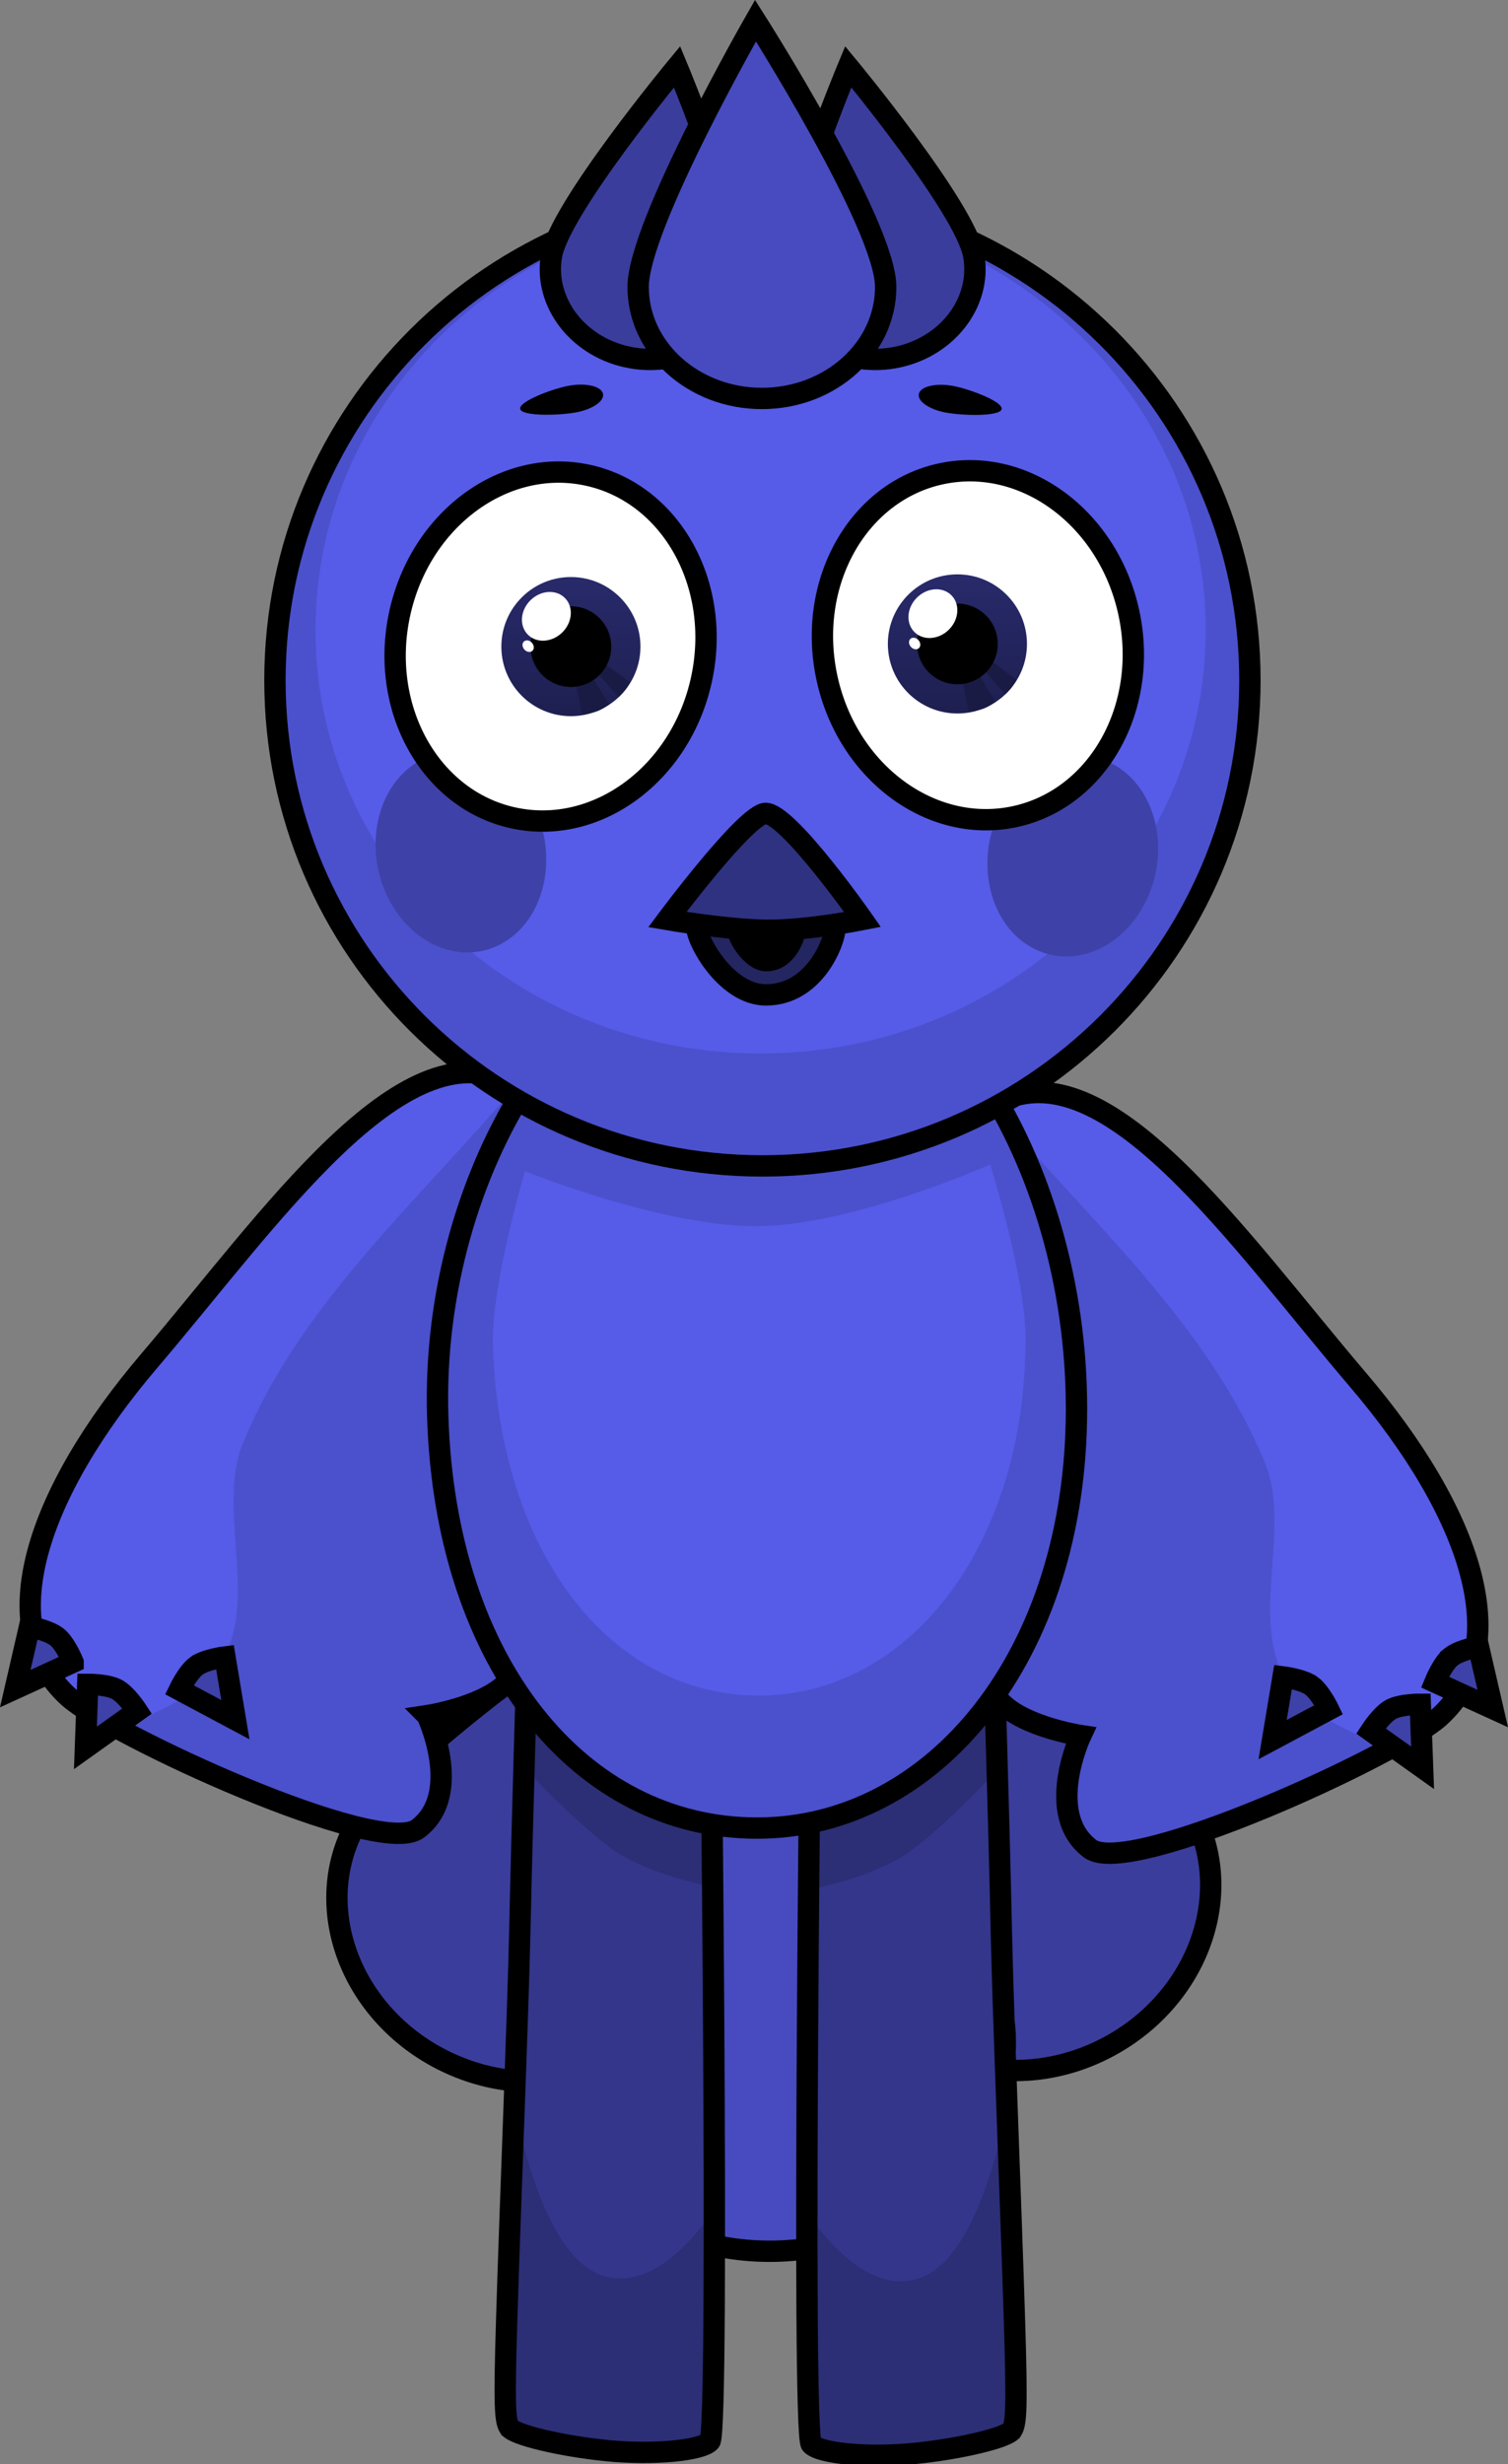
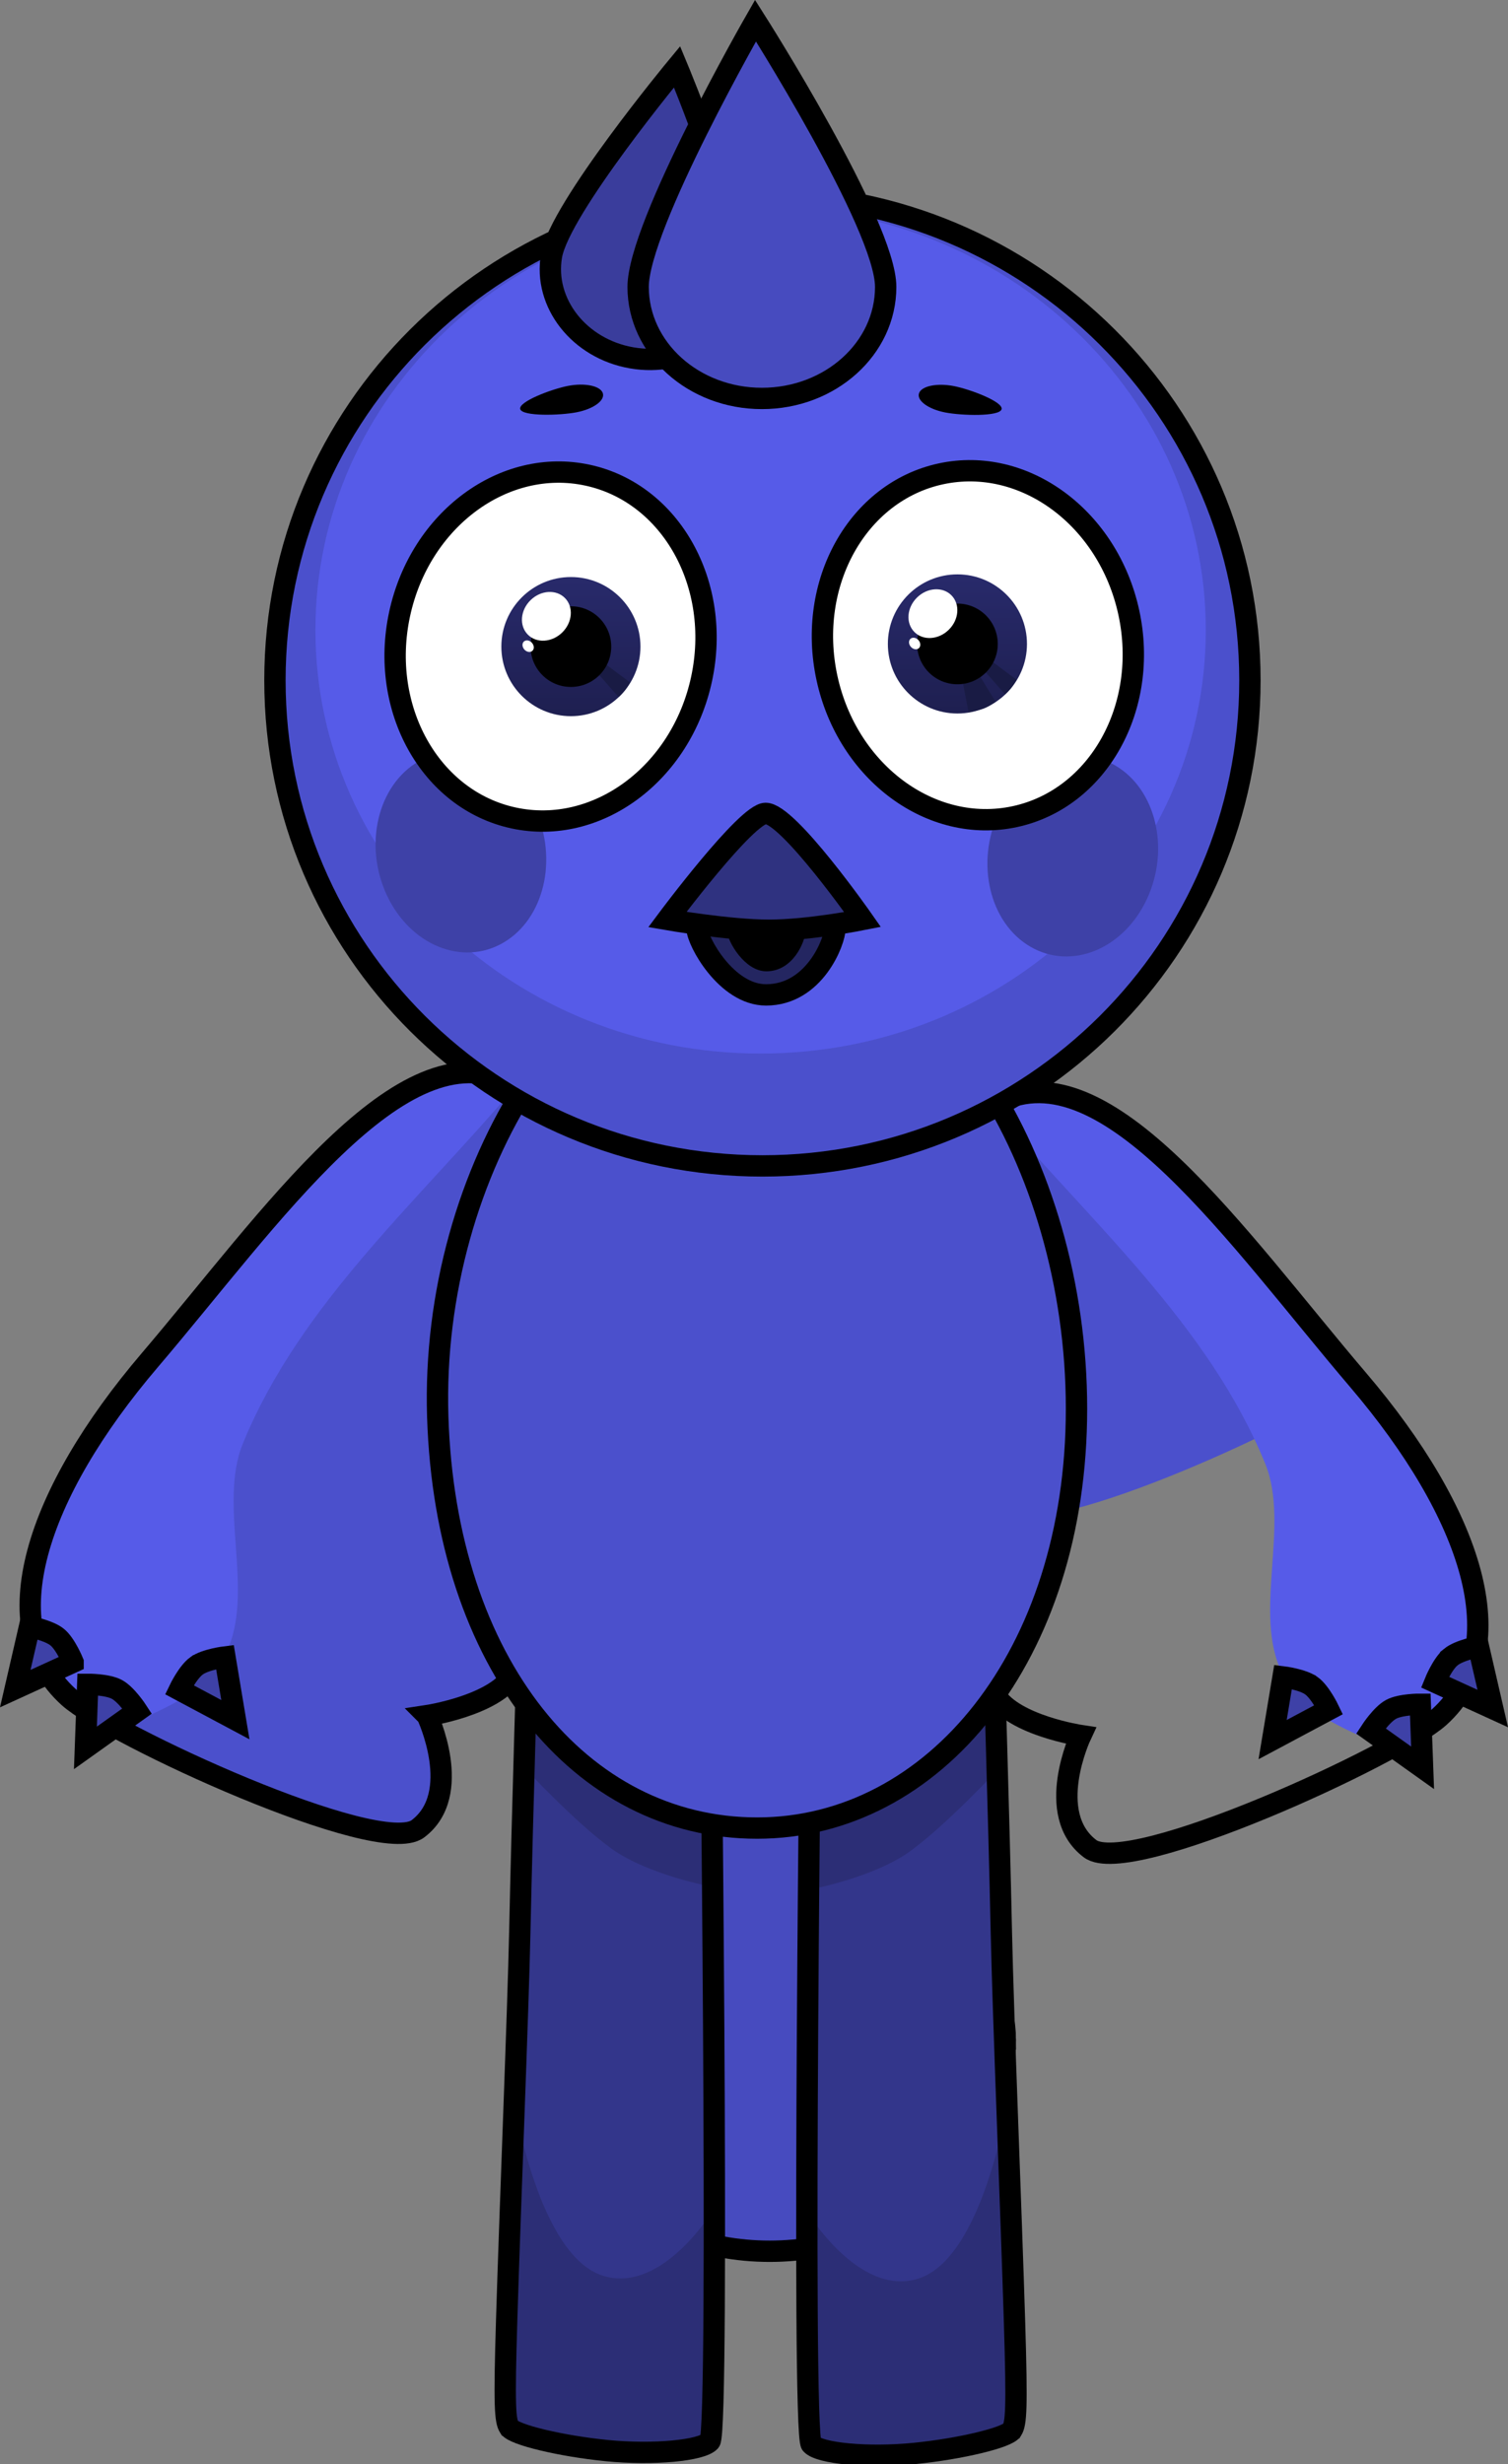
<svg xmlns="http://www.w3.org/2000/svg" version="1.1" width="176.654" height="288.596" viewBox="0,0,176.654,288.596">
  <rect x="0" y="0" width="176.654" height="288.596" fill="#808080" stroke="none" />
  <defs>
    <linearGradient x1="217.781" y1="114.54" x2="217.781" y2="130.834" gradientUnits="userSpaceOnUse" id="color-1">
      <stop offset="0" stop-color="#282a6b" />
      <stop offset="1" stop-color="#1e1f50" />
    </linearGradient>
    <linearGradient x1="263.059" y1="114.227" x2="263.059" y2="130.521" gradientUnits="userSpaceOnUse" id="color-2">
      <stop offset="0" stop-color="#282a6b" />
      <stop offset="1" stop-color="#1e1f50" />
    </linearGradient>
  </defs>
  <g transform="translate(-150.903,-46.957)">
    <g data-paper-data="{&quot;isPaintingLayer&quot;:true}" fill-rule="nonzero" stroke-linejoin="miter" stroke-miterlimit="10" stroke-dasharray="" stroke-dashoffset="0" style="mix-blend-mode: normal">
      <g stroke="#000000" stroke-width="2.5" stroke-linecap="butt">
-         <path d="M230.693,280.621c-4.833,9.557 -17.35,12.956 -27.959,7.592c-10.608,-5.364 -15.291,-17.46 -10.458,-27.018c4.833,-9.557 39.105,-32.103 39.105,-32.103c0,0 4.144,41.972 -0.689,51.529z" fill="#3a3d9c" />
-         <path d="M249.825,228.706c0,0 35.314,20.876 40.6,30.191c5.285,9.314 1.189,21.621 -9.15,27.488c-10.339,5.867 -23.005,3.072 -28.291,-6.243c-5.285,-9.314 -3.159,-51.436 -3.159,-51.436z" data-paper-data="{&quot;index&quot;:null}" fill="#3a3d9c" />
        <path d="M268.67,285.752c0,13.736 -12.36,24.872 -27.607,24.872c-15.247,0 -27.607,-11.135 -27.607,-24.872c0,-13.736 26.179,-59.378 26.179,-59.378c0,0 29.035,45.642 29.035,59.378z" fill="#474bbf" />
      </g>
      <g data-paper-data="{&quot;index&quot;:null}" stroke="#000000" stroke-linecap="butt">
        <path d="M269.447,331.577c-0.543,0.864 -6.024,2.191 -11.421,2.727c-5.48,0.544 -11.125,-0.011 -12.084,-1.085c-1.174,-1.316 0,-96.437 0,-96.437h21.266c0,0 0.712,22.972 1.001,36.573c0.205,9.629 1.148,32.695 1.542,45.627c0.307,10.115 0.191,11.807 -0.304,12.595z" fill="#33368b" stroke-width="0" />
        <path d="M267.209,236.781c0,0 0.179,5.759 0.393,13.218c0.04,1.377 0.122,4.279 0.122,4.279c0,0 -5.983,6.445 -10.246,9.522c-4.263,3.076 -11.742,4.466 -11.742,4.466l0.207,-31.485h21.266z" fill="#2c2e76" stroke-width="0" />
        <path d="M269.447,331.577c-0.543,0.864 -6.024,2.191 -11.421,2.727c-5.48,0.544 -11.125,-0.011 -12.084,-1.085c-0.342,-0.384 -0.515,-27.289 -0.515,-27.289c0,0 6.004,10.097 13.047,7.896c7.645,-2.389 10.469,-20.718 10.469,-20.718c0,0 0.669,21.303 0.808,25.875c0.307,10.115 0.191,11.807 -0.304,12.595z" fill="#2c2e76" stroke-width="0" />
        <path d="M269.447,331.577c-0.543,0.864 -6.024,2.191 -11.421,2.727c-5.48,0.544 -11.125,-0.011 -12.084,-1.085c-1.174,-1.316 0,-96.437 0,-96.437h21.266c0,0 0.712,22.972 1.001,36.573c0.205,9.629 1.148,32.695 1.542,45.627c0.307,10.115 0.191,11.807 -0.304,12.595z" fill="none" stroke-width="2.5" />
      </g>
      <g data-paper-data="{&quot;index&quot;:null}" stroke="#000000" stroke-linecap="butt">
        <g>
-           <path d="M267.529,245.55c-2.227,-3.501 0.246,-10.629 0.246,-10.629c0,0 -4.668,-1.631 -5.509,-4.62c-0.841,-2.989 1.942,-8.054 1.942,-8.054c0,0 -5.285,-1.907 -6.248,-6.956c-1.395,-7.314 2.76,-35.526 9.815,-39.196c12.725,-6.62 28.113,15.933 42.234,32.494c13.318,15.619 18.53,31.306 9.495,39.47c-4.852,4.384 -36.314,18.885 -40.905,15.416c-5.401,-4.081 -1.088,-13.251 -1.088,-13.251c0,0 -7.754,-1.174 -9.982,-4.674z" fill="#4b50cc" stroke-width="0" />
+           <path d="M267.529,245.55c-2.227,-3.501 0.246,-10.629 0.246,-10.629c0,0 -4.668,-1.631 -5.509,-4.62c-0.841,-2.989 1.942,-8.054 1.942,-8.054c0,0 -5.285,-1.907 -6.248,-6.956c-1.395,-7.314 2.76,-35.526 9.815,-39.196c12.725,-6.62 28.113,15.933 42.234,32.494c-4.852,4.384 -36.314,18.885 -40.905,15.416c-5.401,-4.081 -1.088,-13.251 -1.088,-13.251c0,0 -7.754,-1.174 -9.982,-4.674z" fill="#4b50cc" stroke-width="0" />
          <path d="M312.991,251.652c-3.582,-2.058 -9.252,-3.438 -11.903,-8.776c-3.46,-6.965 0.98,-17.272 -1.976,-24.506c-6.654,-16.288 -20.439,-28.275 -31.976,-41.872c0.21,-0.157 0.423,-0.292 0.639,-0.404c12.725,-6.62 28.113,15.933 42.234,32.494c13.318,15.619 18.53,31.306 9.495,39.47c-1.321,1.193 -2.328,1.468 -6.513,3.594z" fill="#565be8" stroke-width="0" />
          <path d="M267.529,245.55c-2.227,-3.501 0.246,-10.629 0.246,-10.629c0,0 -4.668,-1.631 -5.509,-4.62c-0.841,-2.989 1.942,-8.054 1.942,-8.054c0,0 -5.285,-1.907 -6.248,-6.956c-1.395,-7.314 2.76,-35.526 9.815,-39.196c12.725,-6.62 28.113,15.933 42.234,32.494c13.318,15.619 18.53,31.306 9.495,39.47c-4.852,4.384 -36.314,18.885 -40.905,15.416c-5.401,-4.081 -1.088,-13.251 -1.088,-13.251c0,0 -7.754,-1.174 -9.982,-4.674z" fill="none" stroke-width="2.5" />
        </g>
        <path d="M311.487,249.68c0,0 1.243,-1.915 2.377,-2.526c1.134,-0.611 3.417,-0.595 3.417,-0.595l0.271,7.442l-6.065,-4.321z" fill="#3e41a7" stroke-width="2.5" />
        <path d="M320.854,241.034c0.998,-0.814 3.243,-1.23 3.243,-1.23l1.673,7.256l-6.772,-3.097c0,0 0.858,-2.115 1.856,-2.929z" fill="#3e41a7" stroke-width="2.5" />
        <path d="M304.52,244.382c1.046,0.751 2.033,2.81 2.033,2.81l-6.569,3.507l1.223,-7.345c0,0 2.266,0.277 3.312,1.028z" data-paper-data="{&quot;index&quot;:null}" fill="#3e41a7" stroke-width="2.5" />
      </g>
      <g stroke="#000000" stroke-linecap="butt">
        <g>
          <path d="M200.951,247.891c0,0 4.313,9.17 -1.088,13.251c-4.591,3.469 -36.053,-11.032 -40.905,-15.416c-9.035,-8.164 -3.823,-23.852 9.495,-39.47c14.121,-16.561 29.509,-39.114 42.234,-32.494c7.055,3.67 11.21,31.882 9.815,39.196c-0.963,5.05 -6.248,6.956 -6.248,6.956c0,0 2.783,5.065 1.942,8.054c-0.841,2.989 -5.509,4.62 -5.509,4.62c0,0 2.473,7.128 0.246,10.629c-2.227,3.501 -9.982,4.674 -9.982,4.674z" fill="#4b50cc" stroke-width="0" />
          <path d="M158.958,245.725c-9.035,-8.164 -3.823,-23.852 9.495,-39.47c14.121,-16.561 29.509,-39.114 42.234,-32.494c0.216,0.112 0.429,0.247 0.639,0.404c-11.537,13.597 -25.321,25.584 -31.976,41.872c-2.956,7.234 1.484,17.541 -1.976,24.506c-2.652,5.338 -8.321,6.717 -11.903,8.776c-4.185,-2.126 -5.192,-2.401 -6.513,-3.594z" fill="#565be8" stroke-width="0" />
          <path d="M200.951,247.891c0,0 4.313,9.17 -1.088,13.251c-4.591,3.469 -36.053,-11.032 -40.905,-15.416c-9.035,-8.164 -3.823,-23.852 9.495,-39.47c14.121,-16.561 29.509,-39.114 42.234,-32.494c7.055,3.67 11.21,31.882 9.815,39.196c-0.963,5.05 -6.248,6.956 -6.248,6.956c0,0 2.783,5.065 1.942,8.054c-0.841,2.989 -5.509,4.62 -5.509,4.62c0,0 2.473,7.128 0.246,10.629c-2.227,3.501 -9.982,4.674 -9.982,4.674z" fill="none" stroke-width="2.5" />
        </g>
        <path d="M166.974,247.346l-6.065,4.321l0.271,-7.442c0,0 2.283,-0.016 3.417,0.595c1.134,0.611 2.377,2.526 2.377,2.526z" fill="#3e41a7" stroke-width="2.5" />
        <path d="M159.463,241.63l-6.772,3.097l1.673,-7.256c0,0 2.245,0.416 3.243,1.23c0.998,0.814 1.856,2.929 1.856,2.929z" fill="#3e41a7" stroke-width="2.5" />
        <path d="M173.941,242.048c1.046,-0.751 3.312,-1.028 3.312,-1.028l1.223,7.345l-6.569,-3.507c0,0 0.987,-2.059 2.033,-2.81z" data-paper-data="{&quot;index&quot;:null}" fill="#3e41a7" stroke-width="2.5" />
      </g>
      <g stroke="#000000" stroke-linecap="butt">
        <path d="M210.561,331.243c-0.495,-0.789 -0.612,-2.481 -0.304,-12.595c0.393,-12.931 1.337,-35.998 1.542,-45.627c0.289,-13.602 1.001,-36.573 1.001,-36.573h21.266c0,0 1.174,95.12 0,96.437c-0.958,1.074 -6.603,1.629 -12.084,1.085c-5.397,-0.536 -10.878,-1.863 -11.421,-2.727z" fill="#33368b" stroke-width="0" />
        <path d="M212.8,236.448h21.266l0.207,31.485c0,0 -7.479,-1.39 -11.742,-4.466c-4.263,-3.076 -10.246,-9.522 -10.246,-9.522c0,0 0.082,-2.902 0.122,-4.279c0.215,-7.459 0.393,-13.218 0.393,-13.218z" fill="#2c2e76" stroke-width="0" />
        <path d="M210.561,331.243c-0.495,-0.789 -0.612,-2.481 -0.304,-12.595c0.139,-4.572 0.808,-25.875 0.808,-25.875c0,0 2.825,18.329 10.469,20.718c7.044,2.201 13.047,-7.896 13.047,-7.896c0,0 -0.173,26.905 -0.515,27.289c-0.958,1.074 -6.603,1.629 -12.084,1.085c-5.397,-0.536 -10.878,-1.863 -11.421,-2.727z" fill="#2c2e76" stroke-width="0" />
        <path d="M210.561,331.243c-0.495,-0.789 -0.612,-2.481 -0.304,-12.595c0.393,-12.931 1.337,-35.998 1.542,-45.627c0.289,-13.602 1.001,-36.573 1.001,-36.573h21.266c0,0 1.174,95.12 0,96.437c-0.958,1.074 -6.603,1.629 -12.084,1.085c-5.397,-0.536 -10.878,-1.863 -11.421,-2.727z" fill="none" stroke-width="2.5" />
      </g>
      <g stroke="#000000" stroke-linecap="butt">
        <path d="M277.01,211.944c0,28.943 -16.751,49.117 -37.414,49.117c-20.663,0 -36.497,-19.233 -37.414,-48.176c-0.917,-28.928 16.751,-56.637 37.414,-56.637c20.663,0 37.414,26.753 37.414,55.697z" fill="#4b50cc" stroke-width="0" />
-         <path d="M271.05,203.702c0,24.66 -13.971,41.848 -31.206,41.848c-17.235,0 -30.441,-16.387 -31.206,-41.047c-0.219,-7.054 3.765,-20.378 3.765,-20.378c0,0 16.282,6.591 27.441,6.434c11.159,-0.157 27.06,-7.225 27.06,-7.225c0,0 4.147,13.257 4.147,20.369z" fill="#565be8" stroke-width="0" />
        <path d="M277.01,211.944c0,28.943 -16.751,49.117 -37.414,49.117c-20.663,0 -36.497,-19.233 -37.414,-48.176c-0.917,-28.928 16.751,-56.637 37.414,-56.637c20.663,0 37.414,26.753 37.414,55.697z" fill="none" stroke-width="2.5" />
      </g>
      <g stroke-linecap="butt">
        <g stroke="#000000">
          <path d="M297.324,126.636c0,31.409 -25.568,56.872 -57.107,56.872c-31.539,0 -57.107,-25.462 -57.107,-56.872c0,-31.409 25.568,-56.872 57.107,-56.872c31.539,0 57.107,25.462 57.107,56.872z" fill="#4b50cc" stroke-width="0" />
          <path d="M292.154,120.761c0,27.386 -23.349,49.587 -52.151,49.587c-28.802,0 -52.151,-22.201 -52.151,-49.587c0,-27.386 23.349,-49.587 52.151,-49.587c28.802,0 52.151,22.201 52.151,49.587z" fill="#565be8" stroke-width="0" />
          <path d="M297.324,126.636c0,31.409 -25.568,56.872 -57.107,56.872c-31.539,0 -57.107,-25.462 -57.107,-56.872c0,-31.409 25.568,-56.872 57.107,-56.872c31.539,0 57.107,25.462 57.107,56.872z" fill="none" stroke-width="2.5" />
        </g>
        <path d="M213.578,141.711c2.737,5.866 1.069,12.877 -3.725,15.661c-4.795,2.783 -10.901,0.284 -13.638,-5.581c-2.737,-5.866 -1.069,-12.877 3.725,-15.661c4.795,-2.783 10.901,-0.284 13.638,5.581z" fill="#3e41a7" stroke="none" stroke-width="0" />
        <path d="M281.529,136.599c4.795,2.783 6.463,9.795 3.725,15.661c-2.737,5.866 -8.844,8.365 -13.638,5.581c-4.795,-2.783 -6.463,-9.795 -3.725,-15.661c2.737,-5.866 8.844,-8.365 13.638,-5.581z" data-paper-data="{&quot;index&quot;:null}" fill="#3e41a7" stroke="none" stroke-width="0" />
      </g>
      <path d="M233.083,126.502c-2.394,11.086 -12.252,18.363 -22.018,16.254c-9.766,-2.109 -15.742,-12.806 -13.348,-23.892c2.394,-11.086 12.252,-18.363 22.018,-16.254c9.766,2.109 15.742,12.806 13.348,23.892z" fill="#ffffff" stroke="#000000" stroke-width="2.5" stroke-linecap="butt" />
      <g stroke="none" stroke-linecap="butt">
        <g>
          <path d="M209.634,122.687c0,-4.499 3.647,-8.147 8.147,-8.147c4.499,0 8.147,3.648 8.147,8.147c0,4.499 -3.648,8.147 -8.147,8.147c-4.499,0 -8.147,-3.647 -8.147,-8.147z" fill="url(#color-1)" stroke-width="0.5" />
-           <path d="M219.089,130.696l-0.76,-3.952l1.866,-0.628l2.064,3.34c0,0 -0.848,0.632 -1.537,0.843c-0.675,0.206 -1.632,0.397 -1.632,0.397z" fill="#191b44" stroke-width="0" />
          <path d="M223.371,128.594l-2.598,-2.94l1.014,-0.954l2.924,2.189c0,0 -0.343,0.594 -0.613,0.937c-0.27,0.343 -0.727,0.768 -0.727,0.768z" fill="#191b44" stroke-width="0" />
        </g>
        <path d="M213.056,122.687c0,-2.61 2.116,-4.725 4.725,-4.725c2.61,0 4.725,2.116 4.725,4.725c0,2.61 -2.116,4.725 -4.725,4.725c-2.61,0 -4.725,-2.116 -4.725,-4.725z" fill="#000000" stroke-width="0.5" />
        <path d="M216.763,121.035c-1.205,1.18 -3.012,1.288 -4.036,0.242c-1.024,-1.046 -0.877,-2.851 0.328,-4.03c1.205,-1.18 3.012,-1.288 4.036,-0.242c1.024,1.046 0.877,2.851 -0.328,4.03z" fill="#ffffff" stroke-width="0" />
        <path d="M213.268,122.306c0.242,0.326 0.217,0.739 -0.057,0.921c-0.274,0.183 -0.692,0.066 -0.934,-0.26c-0.242,-0.326 -0.217,-0.739 0.057,-0.921c0.274,-0.183 0.692,-0.066 0.934,0.26z" fill="#ffffff" stroke-width="0" />
      </g>
      <path d="M261.121,102.454c9.766,-2.109 19.624,5.168 22.018,16.254c2.394,11.086 -3.582,21.783 -13.348,23.892c-9.766,2.109 -19.624,-5.168 -22.018,-16.254c-2.394,-11.086 3.582,-21.783 13.348,-23.892z" data-paper-data="{&quot;index&quot;:null}" fill="#ffffff" stroke="#000000" stroke-width="2.5" stroke-linecap="butt" />
      <g stroke="none" stroke-linecap="butt">
        <g>
          <path d="M254.912,122.374c0,-4.499 3.648,-8.147 8.147,-8.147c4.499,0 8.147,3.647 8.147,8.147c0,4.499 -3.647,8.147 -8.147,8.147c-4.499,0 -8.147,-3.647 -8.147,-8.147z" fill="url(#color-2)" stroke-width="0.5" />
          <path d="M264.367,130.383l-0.76,-3.952l1.866,-0.628l2.064,3.34c0,0 -0.848,0.632 -1.537,0.843c-0.675,0.206 -1.632,0.397 -1.632,0.397z" fill="#191b44" stroke-width="0" />
          <path d="M268.649,128.28l-2.598,-2.94l1.014,-0.954l2.924,2.189c0,0 -0.343,0.594 -0.613,0.937c-0.27,0.343 -0.727,0.768 -0.727,0.768z" fill="#191b44" stroke-width="0" />
        </g>
        <path d="M258.334,122.374c0,-2.61 2.116,-4.725 4.725,-4.725c2.61,0 4.725,2.116 4.725,4.725c0,2.61 -2.116,4.725 -4.725,4.725c-2.61,0 -4.725,-2.116 -4.725,-4.725z" fill="#000000" stroke-width="0.5" />
        <path d="M262.041,120.721c-1.205,1.18 -3.012,1.288 -4.036,0.242c-1.024,-1.046 -0.877,-2.851 0.328,-4.03c1.205,-1.18 3.012,-1.288 4.036,-0.242c1.024,1.046 0.877,2.851 -0.328,4.03z" fill="#ffffff" stroke-width="0" />
        <path d="M258.546,121.993c0.242,0.326 0.217,0.739 -0.057,0.921c-0.274,0.183 -0.692,0.066 -0.934,-0.26c-0.242,-0.326 -0.217,-0.739 0.057,-0.921c0.274,-0.183 0.692,-0.066 0.934,0.26z" fill="#ffffff" stroke-width="0" />
      </g>
      <path d="M221.52,93.005c0.276,0.854 -1.1,1.857 -3.074,2.239c-1.974,0.383 -6.321,0.491 -6.598,-0.363c-0.276,-0.854 3.623,-2.346 5.597,-2.729c1.974,-0.383 3.798,-0.001 4.075,0.853z" fill="#000000" stroke="none" stroke-width="0" stroke-linecap="butt" />
      <path d="M262.632,92.173c1.974,0.383 5.874,1.875 5.597,2.729c-0.276,0.854 -4.624,0.746 -6.598,0.363c-1.974,-0.383 -3.35,-1.386 -3.074,-2.239c0.276,-0.854 2.1,-1.236 4.075,-0.853z" data-paper-data="{&quot;index&quot;:null}" fill="#000000" stroke="none" stroke-width="0" stroke-linecap="butt" />
      <g stroke="#000000" stroke-width="2.5" stroke-linecap="butt">
        <path d="M237.787,80.762c-0.959,5.543 -6.724,9.173 -12.876,8.108c-6.152,-1.064 -10.362,-6.421 -9.403,-11.963c0.959,-5.543 14.709,-22.131 14.709,-22.131c0,0 8.529,20.444 7.57,25.986z" fill="#3a3d9c" />
-         <path d="M250.268,54.776c0,0 13.75,16.589 14.709,22.131c0.959,5.543 -3.251,10.899 -9.403,11.963c-6.152,1.064 -11.917,-2.566 -12.876,-8.108c-0.959,-5.543 7.57,-25.986 7.57,-25.986z" data-paper-data="{&quot;index&quot;:null}" fill="#3a3d9c" />
        <path d="M254.657,80.56c0,7.215 -6.492,13.063 -14.5,13.063c-8.008,0 -14.5,-5.849 -14.5,-13.063c0,-7.215 13.75,-31.187 13.75,-31.187c0,0 15.25,23.972 15.25,31.187z" fill="#474bbf" />
      </g>
      <path d="M248.711,155.717c0,1.429 -2.366,7.763 -8.075,7.763c-4.656,0 -8.075,-6.333 -8.075,-7.763c0,-1.429 3.615,-2.587 8.075,-2.587c4.46,0 8.075,1.158 8.075,2.587z" fill="#242661" stroke="#000000" stroke-width="2.5" stroke-linecap="butt" />
      <path d="M245.211,156.276c0,0.817 -1.328,4.439 -4.533,4.439c-2.614,0 -4.533,-3.622 -4.533,-4.439c0,-0.817 2.03,-1.48 4.533,-1.48c2.504,0 4.533,0.662 4.533,1.48z" fill="#000000" stroke="#000000" stroke-width="0" stroke-linecap="butt" />
      <path d="M251.952,154.655c0,0 -6.294,1.253 -10.967,1.253c-4.673,0 -11.907,-1.253 -11.907,-1.253c0,0 9.259,-12.433 11.516,-12.433c2.657,0 11.358,12.433 11.358,12.433z" fill="#2f3280" stroke="#000000" stroke-width="2.5" stroke-linecap="round" />
    </g>
  </g>
</svg>